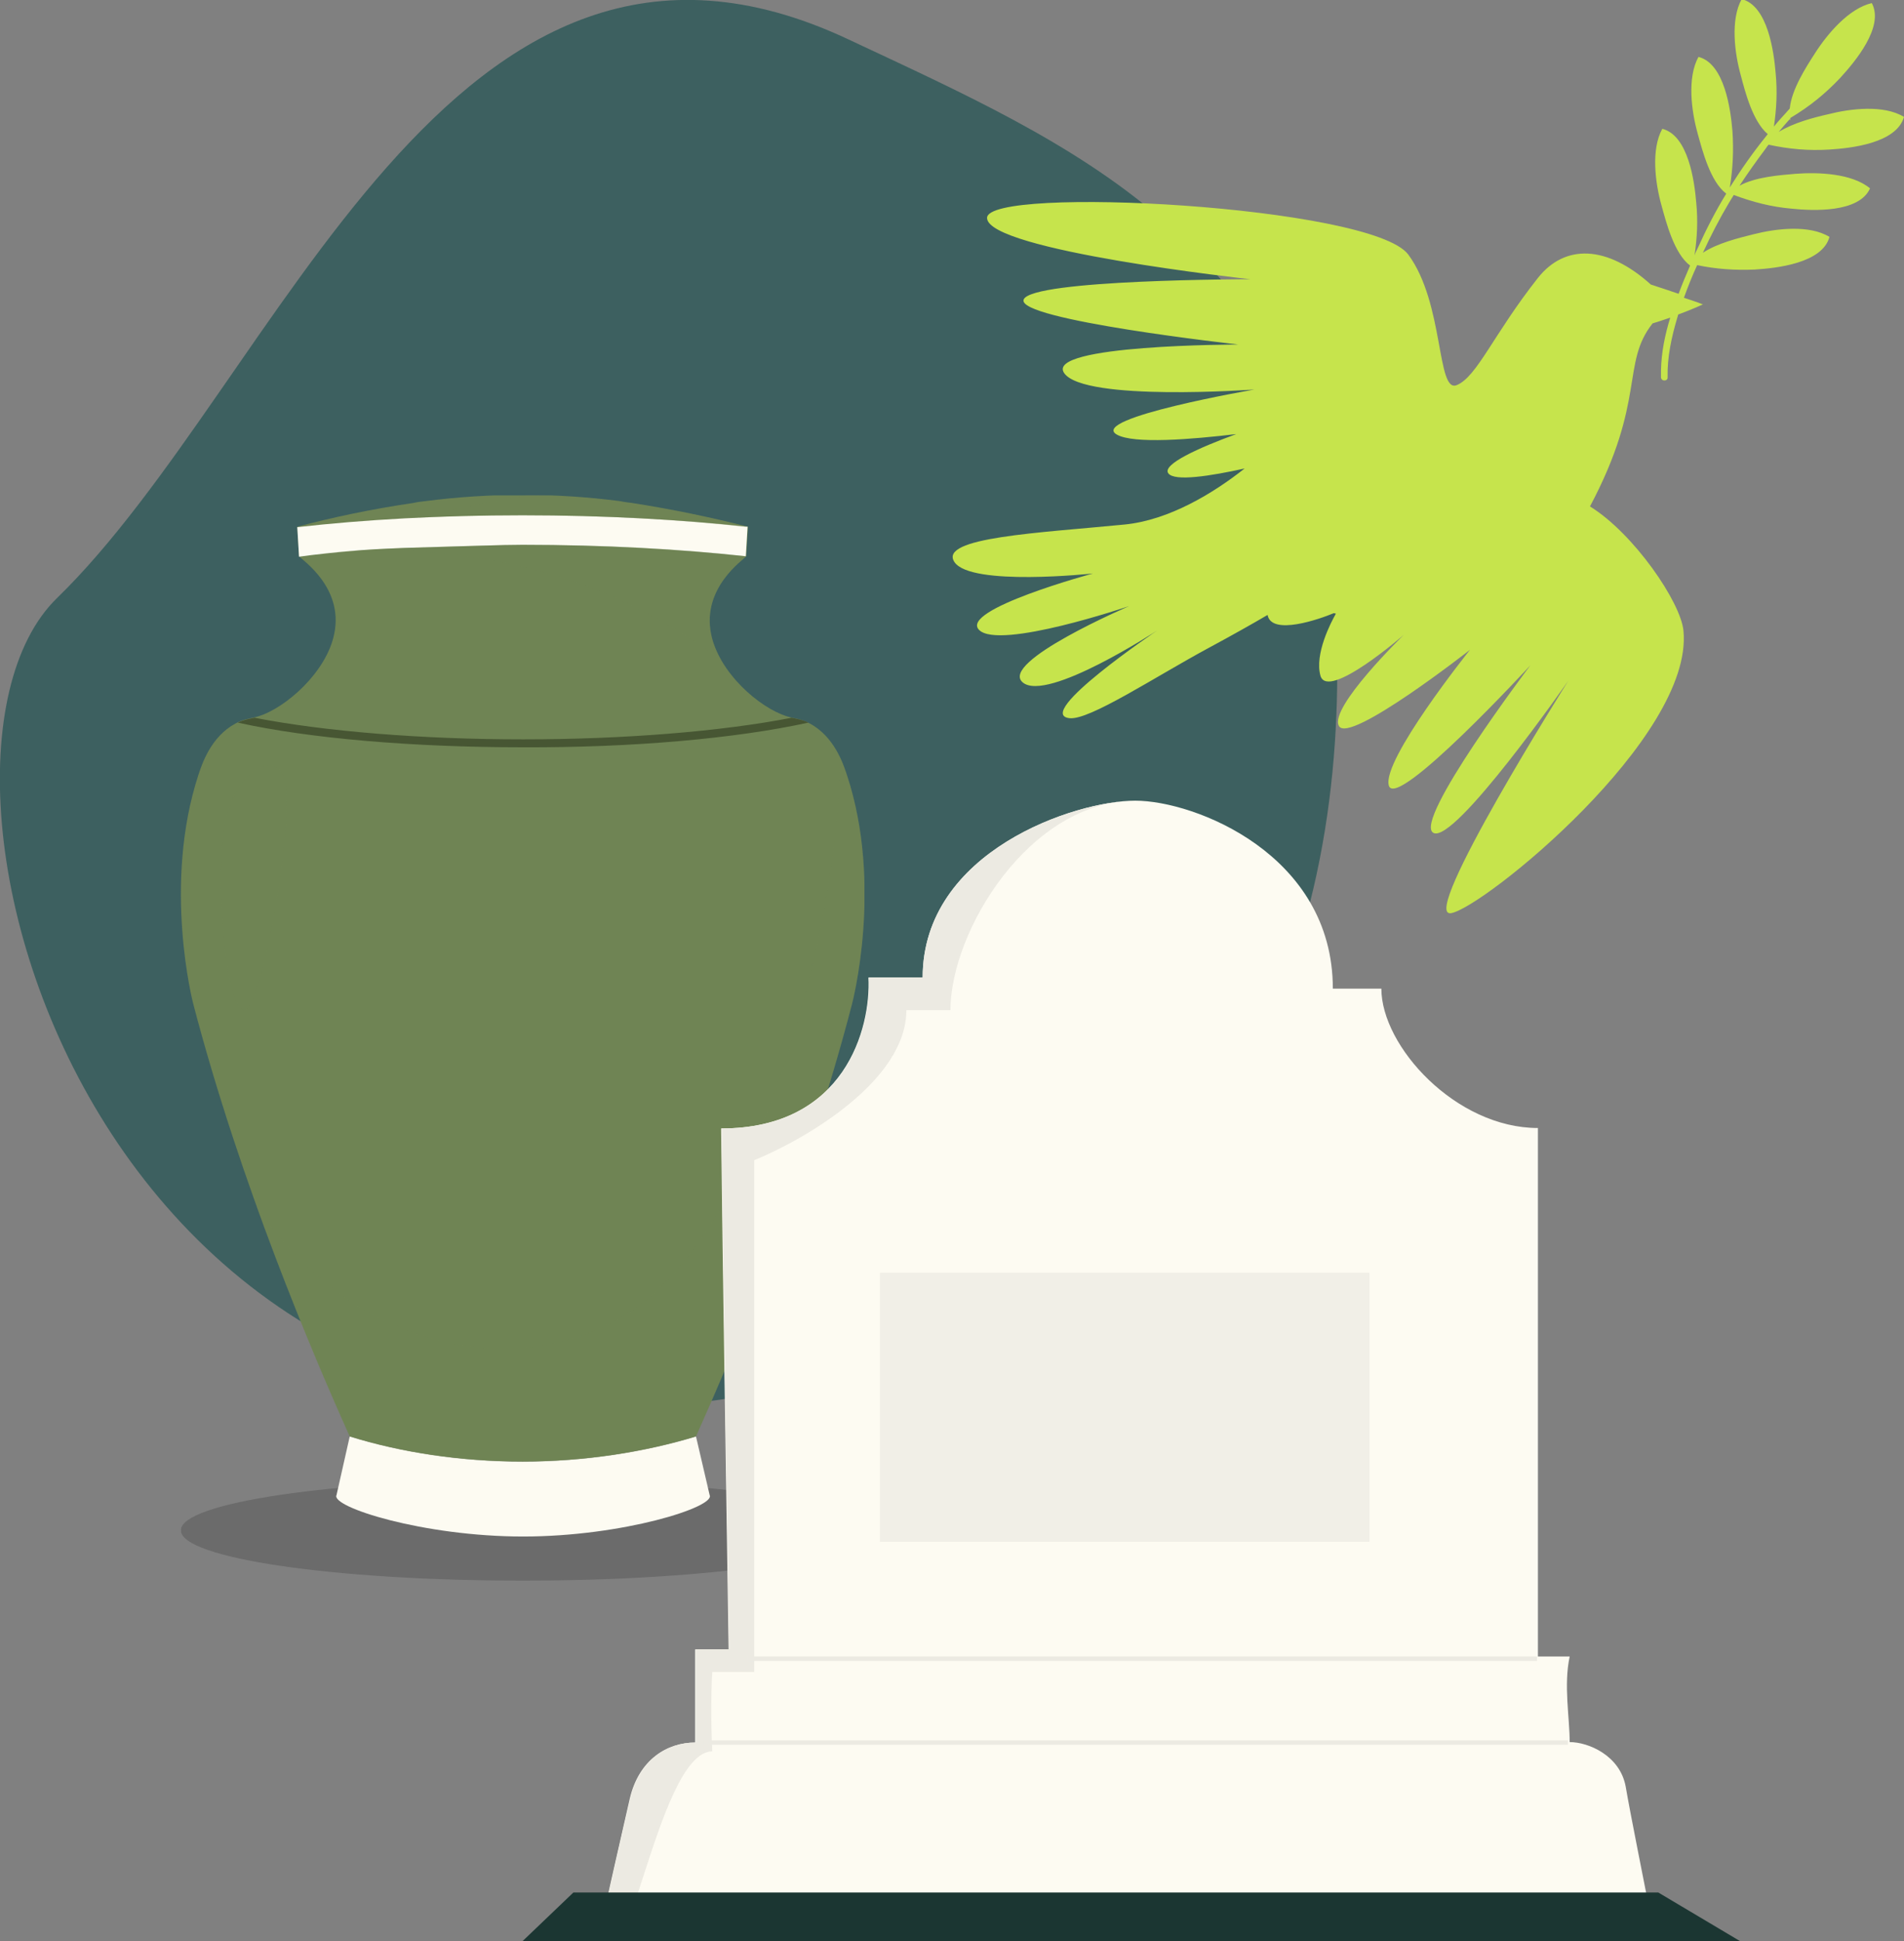
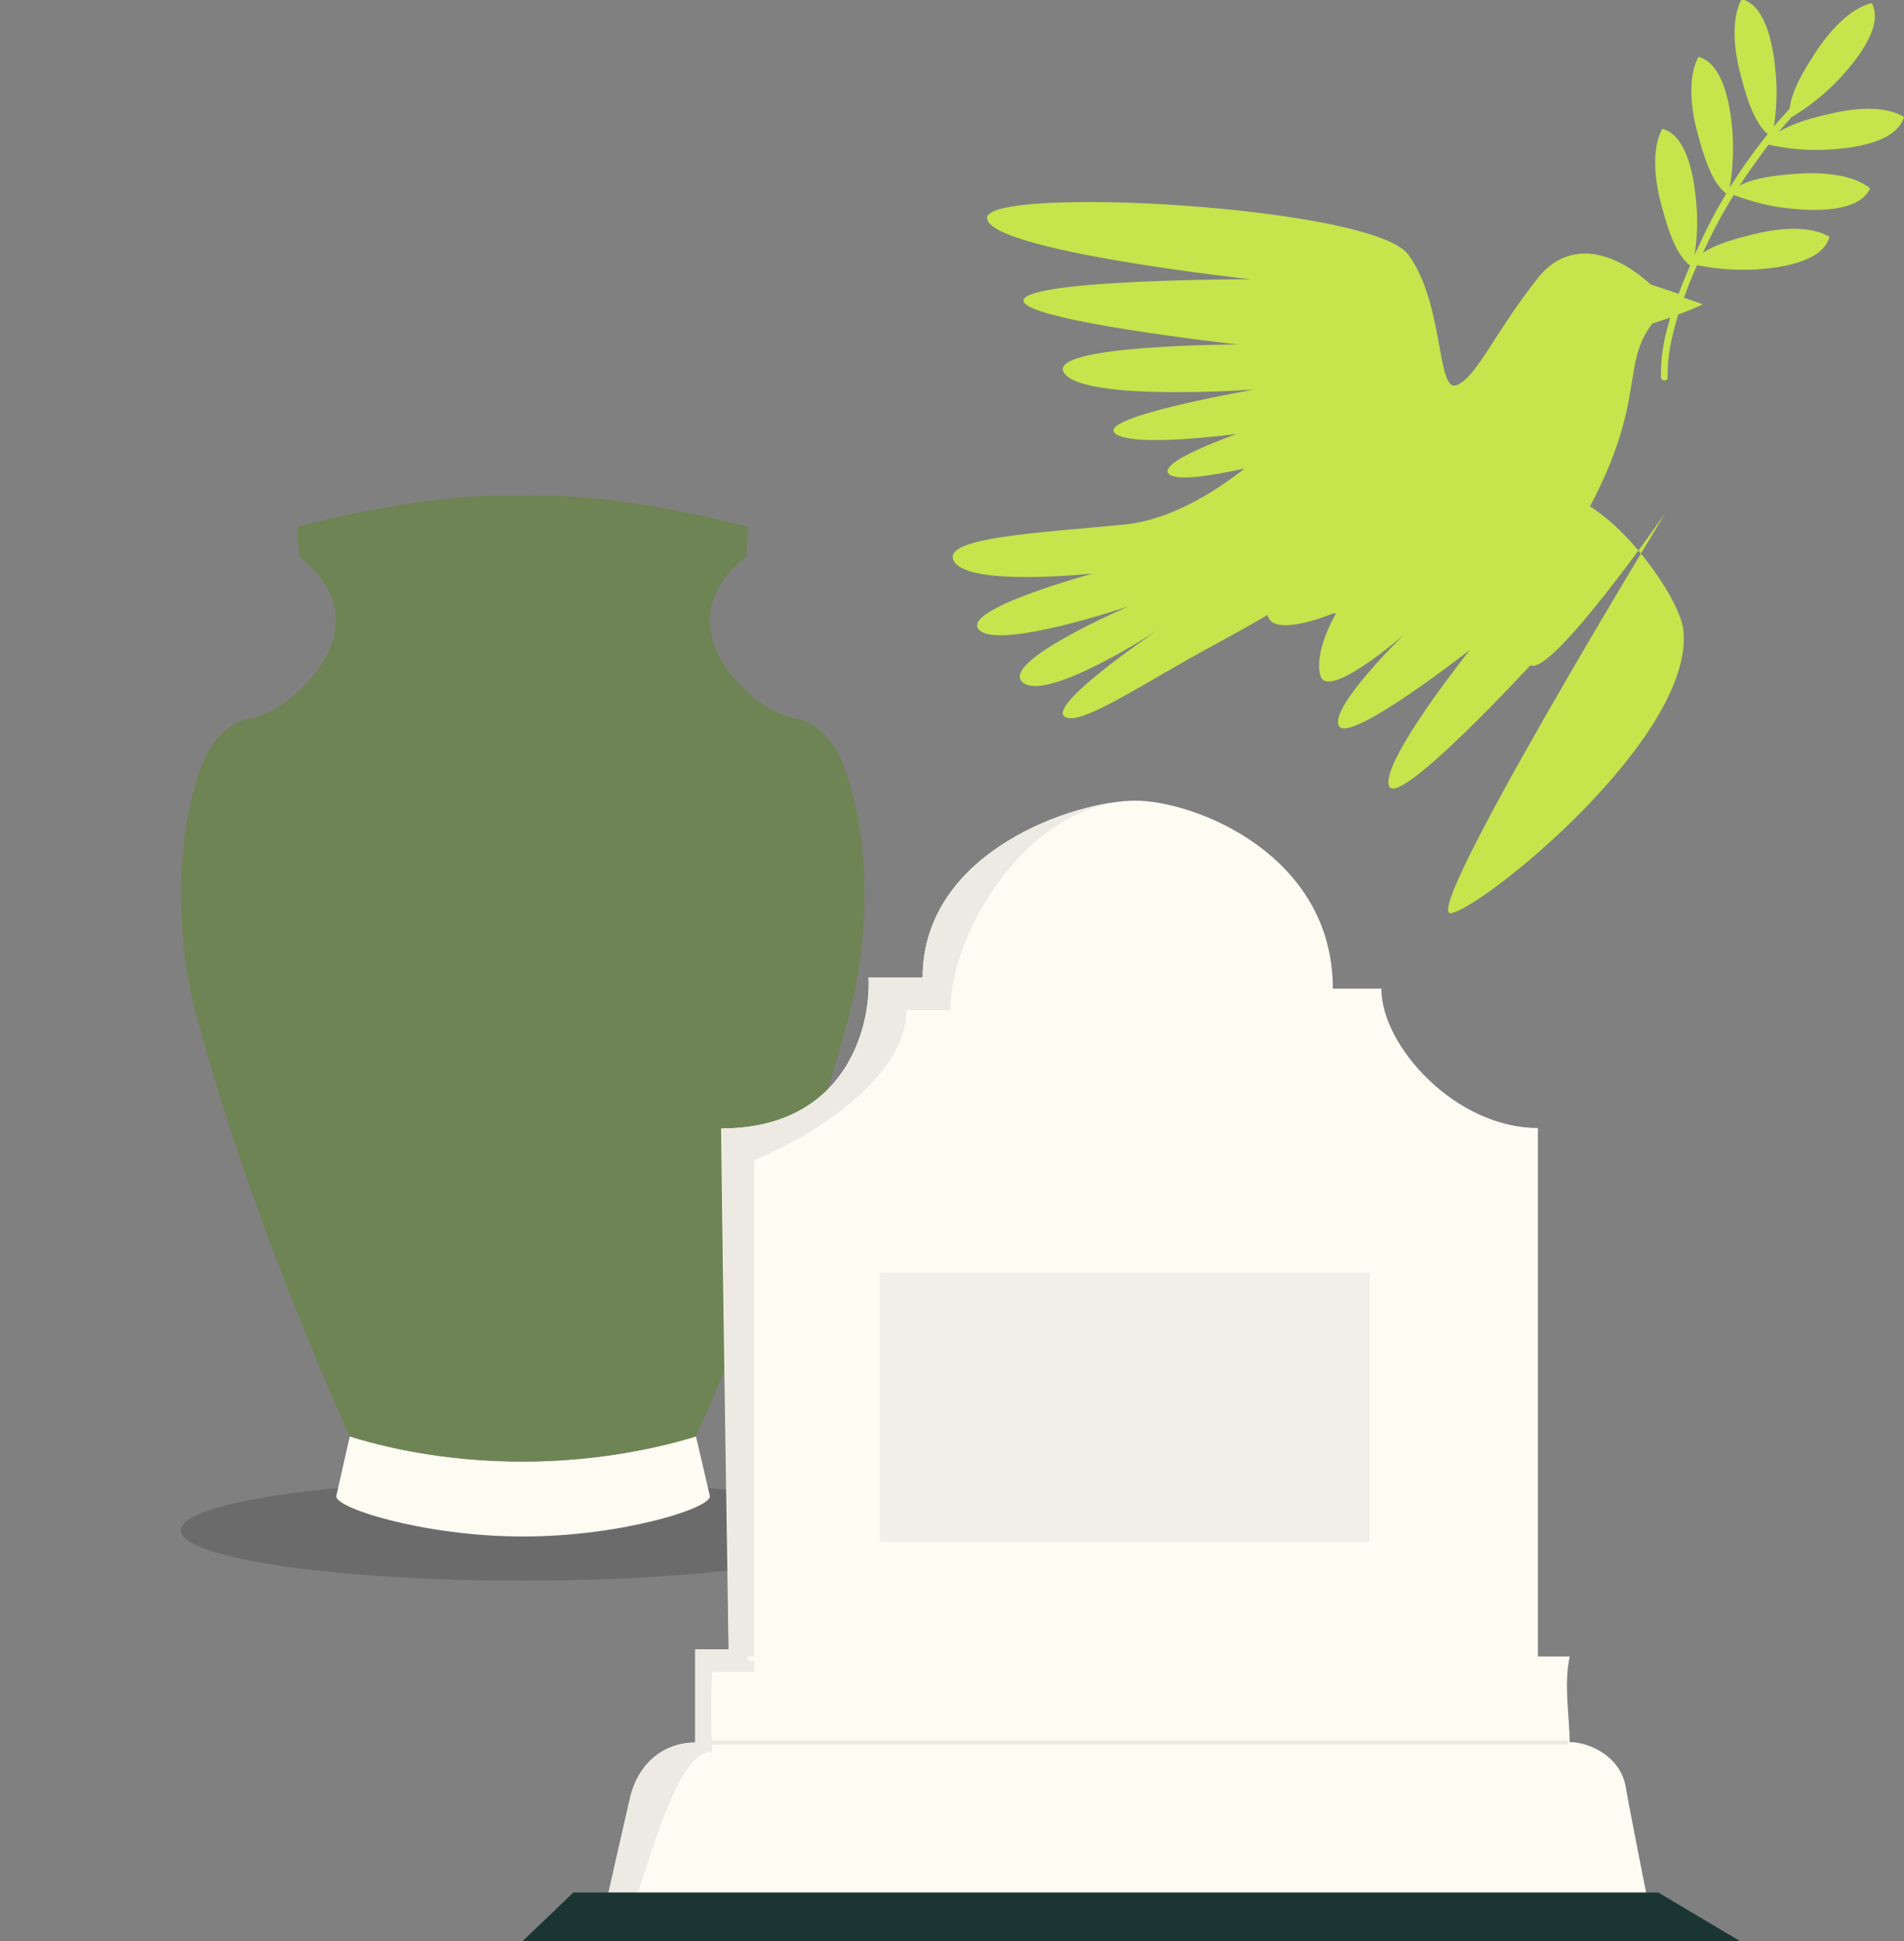
<svg xmlns="http://www.w3.org/2000/svg" xmlns:xlink="http://www.w3.org/1999/xlink" version="1.1" id="Calque_1" x="0px" y="0px" viewBox="0 0 431.7 440" style="enable-background:new 0 0 431.7 440;" xml:space="preserve">
  <rect x="0" y="0" width="431.7" height="440" fill="#808080" stroke="none" />
  <style type="text/css">
	.st0{fill:#3D6060;}
	.st1{clip-path:url(#SVGID_00000083083093777208620680000000673678213530529943_);}
	.st2{opacity:0.3;}
	.st3{fill:#383838;}
	.st4{fill:#FDFBF2;}
	.st5{fill:#6F8454;}
	.st6{fill:#475633;}
	.st7{opacity:0.2;}
	.st8{opacity:0.4;}
	.st9{fill-rule:evenodd;clip-rule:evenodd;fill:#FDFBF2;}
	.st10{fill-rule:evenodd;clip-rule:evenodd;fill-opacity:7.000000e-02;}
	.st11{fill-opacity:5.000000e-02;}
	.st12{fill:none;stroke:#FDFBF2;}
	.st13{fill:none;stroke:#000000;stroke-opacity:7.000000e-02;}
	.st14{fill:#1B3632;}
	.st15{fill:#C6E44C;}
</style>
-   <path class="st0" d="M192.3,8.9c50.7,23.8,102.2,45.5,109.6,118c5.8,56.8-4.2,151.7-105.6,182.9C25.7,362.3-27.7,175.1,12.9,135.6  C63.5,86.4,102-33.5,192.3,8.9z" />
  <g>
    <defs>
      <rect id="SVGID_1_" x="41" y="112.3" width="155" height="246" />
    </defs>
    <clipPath id="SVGID_00000095321957118800689960000010679745288651158411_">
      <use xlink:href="#SVGID_1_" style="overflow:visible;" />
    </clipPath>
    <g style="clip-path:url(#SVGID_00000095321957118800689960000010679745288651158411_);">
      <g class="st2">
        <path class="st3" d="M118.5,358.3c42.8,0,77.5-5.1,77.5-11.4c0-6.3-34.7-11.4-77.5-11.4S41,340.6,41,346.9     C41,353.2,75.7,358.3,118.5,358.3z" />
      </g>
      <path class="st4" d="M79.3,325.6C79.3,325.6,79.3,325.7,79.3,325.6l-3,13.3c-1.4,2.7,19.7,9.4,42.3,9.4c22.6,0,43.7-6.7,42.3-9.4    l-3.1-13.3c0,0,0,0,0,0c-11.5,3.5-25.2,5.7-39.3,5.7C104.5,331.3,90.9,329.2,79.3,325.6z" />
      <path class="st5" d="M192,175.6c-0.8-2.4-2.8-8.6-8.4-11.6c-2-1.1-3.1-1-5.1-1.6c-6.3-1.9-15.6-10-17.3-18.8    c-2-10.4,7.2-16.6,8-17.5l0.4-6.7c-7.9-2-16.7-3.9-26.4-5.4c-0.8-0.1-1.7-0.2-2.6-0.4c-14.7-1.9-29.5-1.9-44.2,0    c-0.9,0.1-1.8,0.2-2.6,0.4c-9.6,1.4-18.5,3.3-26.4,5.4l0.4,6.7c0.8,0.9,10.1,7.1,8,17.5c-1.7,8.7-11,16.9-17.3,18.8    c-2,0.6-3.1,0.5-5.1,1.6c-5.6,3-7.6,9.2-8.4,11.6c-8.2,25-1.2,51.9-1.2,51.9c10.7,40.9,27.1,79.4,35.5,98.1    c11.6,3.6,25,5.7,39.2,5.7c14.2,0,27.8-2.2,39.3-5.7c8.4-18.8,24.8-57.2,35.4-98.1C193.2,227.5,200.3,200.6,192,175.6L192,175.6z" />
-       <path class="st6" d="M183.3,163.8c-1.5-0.7-2.5-0.8-3.8-1.1c-15.9,3.1-38,4.9-60.9,4.9c-23,0-45-1.8-60.9-4.9    c-1.3,0.3-2.3,0.4-3.8,1.1c16.2,3.6,39.8,5.6,64.7,5.6C143.4,169.5,166.9,167.4,183.3,163.8L183.3,163.8z" />
-       <path class="st4" d="M118.5,116.8c-18.6,0-36.1,1-51.1,2.7l0.4,6.7c3.4-0.5,8.3-1,14.3-1.5c4.3-0.3,7.5-0.4,9.7-0.5    c14.6-0.4,21.9-0.7,26.7-0.7c18.5,0,35.8,1,50.6,2.6l0.4-6.7C154.6,117.8,137.2,116.8,118.5,116.8L118.5,116.8z" />
      <g class="st7">
        <path class="st5" d="M192,175.6c-0.3-0.9-0.8-2.3-1.5-3.9c-0.3,37.3-17.5,108.2-49.9,127.1c-24.5,14.3-61.3,6.7-82.5-25.5     c8,22.2,16,41,21.2,52.4c11.6,3.6,25,5.7,39.2,5.7c14.2,0,27.8-2.2,39.3-5.7c8.4-18.8,24.8-57.2,35.4-98.1     C193.2,227.5,200.3,200.6,192,175.6z" />
      </g>
      <g class="st8">
        <path class="st5" d="M169.6,119.5L169.6,119.5c-7.9-2.1-16.7-3.9-26.4-5.4c-0.8-0.1-1.7-0.2-2.6-0.4c-7-0.9-14.1-1.4-21.2-1.4     c-9.6,1.6-17.6,3.3-24.4,5c7.5-0.3,15.4-0.5,23.5-0.5C137.2,116.8,154.6,117.8,169.6,119.5z" />
      </g>
      <g class="st2">
        <path class="st5" d="M91.9,124.2c-2.2,0.1-5.4,0.2-9.7,0.5c-3.5,0.2-6.6,0.5-9.3,0.8c20.5-1.9,46.3-0.3,71.7,12.4     c7.1,3.6,13.4,7.6,18.9,11.7c-1.1-1.9-1.9-3.9-2.3-6c-2-10.4,7.2-16.6,8-17.5v0c-14.9-1.7-32.2-2.6-50.6-2.6     C113.8,123.5,106.5,123.8,91.9,124.2L91.9,124.2z" />
      </g>
      <g class="st8">
        <path class="st5" d="M50.4,191.8c-0.9,17.7,1.5,37.1,5,37.2c3.4,0.1,10.1-34,9.6-49.9C64.6,168.6,51.3,173.2,50.4,191.8z" />
      </g>
    </g>
  </g>
  <path class="st4" d="M374.5,435.5h-238c1.4-6.3,4.7-20.8,6.3-27.8c2.1-8.9,8.5-12.7,14.8-12.7v-21.1h7.6  c-0.4-27.6-1.4-89.8-1.7-118.1c28.1,0,34-22.8,33.4-34.2h12.3c0-28.7,34.7-40.1,48.2-40.1c13.5,0,44.8,12.2,44.8,42.6h11  c0,13.1,16.9,31.6,35.5,31.6v119.8h7.2c-1.4,6.5,0,13.9,0,19.4c4.2,0,11.4,3,12.7,10.1C369.6,410.9,373,427.8,374.5,435.5z" />
  <path class="st9" d="M146,424.9c3.9-12,9-27.9,15.5-27.9c-0.4-7.6-0.2-15.2,0-18h9.5V263c11.5-4.7,34.5-18,34.5-34h10  c0-18,18-47.5,42-47.5c0,0-0.1,0-0.1,0c-13.5,0-48.2,11.4-48.2,40.1H197c0.6,11.4-5.3,34.2-33.4,34.2c0.3,28.4,1.3,90.6,1.7,118.1  h-7.6V395c-6.3,0-12.7,3.8-14.8,12.7c-1.7,7.1-4.9,21.5-6.3,27.8h5.7C143.3,433.2,144.6,429.3,146,424.9z" />
  <path class="st10" d="M146,424.9c3.9-12,9-27.9,15.5-27.9c-0.4-7.6-0.2-15.2,0-18h9.5V263c11.5-4.7,34.5-18,34.5-34h10  c0-18,18-47.5,42-47.5c0,0-0.1,0-0.1,0c-13.5,0-48.2,11.4-48.2,40.1H197c0.6,11.4-5.3,34.2-33.4,34.2c0.3,28.4,1.3,90.6,1.7,118.1  h-7.6V395c-6.3,0-12.7,3.8-14.8,12.7c-1.7,7.1-4.9,21.5-6.3,27.8h5.7C143.3,433.2,144.6,429.3,146,424.9z" />
-   <rect x="199.5" y="288.5" class="st4" width="111" height="61" />
  <rect x="199.5" y="288.5" class="st11" width="111" height="61" />
  <line class="st12" x1="169.5" y1="376" x2="348.5" y2="376" />
-   <line class="st13" x1="169.5" y1="376" x2="348.5" y2="376" />
  <path class="st12" d="M159.5,395h196" />
  <path class="st13" d="M159.5,395h196" />
  <path class="st14" d="M130,429h19h227l18.5,11h-276L130,429z" />
-   <path class="st15" d="M401,32.8c4.6,1,9.1,1.4,13.8,1.1c4.8-0.3,15.2-1.4,16.9-7.4c-4.6-2.8-12.1-1.9-17.2-0.6  c-3.1,0.7-7.8,1.9-11.2,4c0.8-1,1.7-2,2.5-2.9c0,0.1,0.1,0.2,0.1,0.3l0-0.5c0,0,0,0,0.1-0.1c4.2-2.5,7.8-5.4,11.2-9  c3.3-3.6,10.1-11.6,7.2-17c-5.2,1.2-10.1,7-12.9,11.4c-2,3.1-5.3,8.2-5.7,12.5c-1.2,1.4-2.5,2.7-3.6,4.1c0.6-4,0.8-8,0.4-12.1  c-0.4-4.9-1.8-15.3-7.7-16.8c-2.6,4.7-1.6,12.3-0.2,17.3c1,3.8,2.7,10.4,6.1,13.3c-0.1,0.1-0.2,0.3-0.3,0.4c-3,3.7-5.8,7.7-8.3,11.7  c0.7-4.2,0.9-8.4,0.6-12.8c-0.4-4.9-1.8-15.3-7.7-16.8c-2.6,4.7-1.6,12.3-0.2,17.3c1.1,4,2.9,11,6.5,13.7c-2.4,3.9-4.5,8-6.4,12.2  c-0.3,0.6-0.6,1.2-0.8,1.8c0.6-3.9,0.8-7.9,0.4-11.9c-0.4-4.9-1.8-15.3-7.7-16.8c-2.6,4.7-1.6,12.3-0.2,17.3c1.1,4,2.9,11,6.5,13.7  c-0.9,2.1-1.8,4.2-2.6,6.4c-1.7-0.6-3.9-1.3-6.3-2.1c-10-9-19.5-9.2-25.6-1.5c-10.1,12.8-13.8,22.4-18.4,24.3s-2.8-18.5-11-29.6  c-8.3-11.1-95.5-15.7-95.5-8.3s59.7,13.9,59.7,13.9s-49.6,0-51.4,4.6c-1.8,4.6,48.7,10.2,48.7,10.2s-44.1,0-39.5,6.5  c4.6,6.5,43.1,3.7,43.1,3.7s-37.6,6.5-31.2,10.2c3.8,2.2,17,1.1,27.1-0.1c-8.5,3.1-16.9,6.9-15.4,8.9c1.4,1.9,9.6,0.6,17.3-1.1  c-7.1,5.6-17.1,11.7-27.2,12.7c-19.3,1.9-42.3,2.9-38.6,8.5c3.7,5.6,31.4,2.6,31.4,2.6s-30.4,8.2-25.8,12.8c4.6,4.6,34-5.4,34-5.4  s-29.6,12.7-24.1,17.3c5.5,4.6,30.5-11.8,30.5-11.8s-28.2,19-19.9,19.9c4.5,0.5,19.1-9.2,31.5-15.9c5.2-2.8,10-5.5,13.4-7.5  c0.9,4.8,11.9,0.9,15-0.4c0.2,0,0.4,0.1,0.5,0.1c-1.1,1.9-4.9,9.2-3.5,14.1c1.7,5.7,18.9-9.3,18.9-9.3s-17.1,16.6-14.7,20.7  c2.4,4.1,29.7-17.3,29.7-17.3s-20.1,25.1-18.4,30.8c1.7,5.7,32.1-27.3,32.1-27.3s-26.8,35.4-22,38c4.8,2.6,30.6-34.5,30.6-34.5  S321.6,208.2,329,207c7.3-1.2,55-39.8,52.7-64c-0.6-6.5-11.3-22.1-21.2-28.2c12.8-24.1,7-32.4,14.2-41.5c1.4-0.4,2.8-0.9,4-1.3  c-1.2,3.9-2,7.8-2.1,11.9c0,0.5,0,1.1,0,1.6c0,1,1.6,1,1.5,0c-0.1-4.6,0.9-9.1,2.2-13.5c0.1-0.2,0.1-0.4,0.2-0.7  c3.5-1.3,5.6-2.3,5.6-2.3s-1.5-0.6-4.3-1.5c0.9-2.5,1.9-5,3-7.4c4.3,0.9,8.6,1.2,13.1,1c4.8-0.3,15.3-1.4,16.9-7.4  c-4.6-2.8-12.1-1.9-17.2-0.6c-3.2,0.8-8.2,2-11.5,4.2c1.8-3.9,3.7-7.6,5.9-11.3c0.4-0.6,0.7-1.2,1.1-1.8c4.3,1.6,8.5,2.7,13.1,3.1  c4.8,0.5,15.3,1,17.8-4.6c-4.1-3.4-11.7-3.7-16.9-3.3c-3.5,0.3-9.1,0.7-12.7,2.7c1.9-2.9,3.9-5.7,6-8.5  C400.6,33.3,400.8,33,401,32.8L401,32.8z" />
+   <path class="st15" d="M401,32.8c4.6,1,9.1,1.4,13.8,1.1c4.8-0.3,15.2-1.4,16.9-7.4c-4.6-2.8-12.1-1.9-17.2-0.6  c-3.1,0.7-7.8,1.9-11.2,4c0.8-1,1.7-2,2.5-2.9c0,0.1,0.1,0.2,0.1,0.3l0-0.5c0,0,0,0,0.1-0.1c4.2-2.5,7.8-5.4,11.2-9  c3.3-3.6,10.1-11.6,7.2-17c-5.2,1.2-10.1,7-12.9,11.4c-2,3.1-5.3,8.2-5.7,12.5c-1.2,1.4-2.5,2.7-3.6,4.1c0.6-4,0.8-8,0.4-12.1  c-0.4-4.9-1.8-15.3-7.7-16.8c-2.6,4.7-1.6,12.3-0.2,17.3c1,3.8,2.7,10.4,6.1,13.3c-0.1,0.1-0.2,0.3-0.3,0.4c-3,3.7-5.8,7.7-8.3,11.7  c0.7-4.2,0.9-8.4,0.6-12.8c-0.4-4.9-1.8-15.3-7.7-16.8c-2.6,4.7-1.6,12.3-0.2,17.3c1.1,4,2.9,11,6.5,13.7c-2.4,3.9-4.5,8-6.4,12.2  c-0.3,0.6-0.6,1.2-0.8,1.8c0.6-3.9,0.8-7.9,0.4-11.9c-0.4-4.9-1.8-15.3-7.7-16.8c-2.6,4.7-1.6,12.3-0.2,17.3c1.1,4,2.9,11,6.5,13.7  c-0.9,2.1-1.8,4.2-2.6,6.4c-1.7-0.6-3.9-1.3-6.3-2.1c-10-9-19.5-9.2-25.6-1.5c-10.1,12.8-13.8,22.4-18.4,24.3s-2.8-18.5-11-29.6  c-8.3-11.1-95.5-15.7-95.5-8.3s59.7,13.9,59.7,13.9s-49.6,0-51.4,4.6c-1.8,4.6,48.7,10.2,48.7,10.2s-44.1,0-39.5,6.5  c4.6,6.5,43.1,3.7,43.1,3.7s-37.6,6.5-31.2,10.2c3.8,2.2,17,1.1,27.1-0.1c-8.5,3.1-16.9,6.9-15.4,8.9c1.4,1.9,9.6,0.6,17.3-1.1  c-7.1,5.6-17.1,11.7-27.2,12.7c-19.3,1.9-42.3,2.9-38.6,8.5c3.7,5.6,31.4,2.6,31.4,2.6s-30.4,8.2-25.8,12.8c4.6,4.6,34-5.4,34-5.4  s-29.6,12.7-24.1,17.3c5.5,4.6,30.5-11.8,30.5-11.8s-28.2,19-19.9,19.9c4.5,0.5,19.1-9.2,31.5-15.9c5.2-2.8,10-5.5,13.4-7.5  c0.9,4.8,11.9,0.9,15-0.4c0.2,0,0.4,0.1,0.5,0.1c-1.1,1.9-4.9,9.2-3.5,14.1c1.7,5.7,18.9-9.3,18.9-9.3s-17.1,16.6-14.7,20.7  c2.4,4.1,29.7-17.3,29.7-17.3s-20.1,25.1-18.4,30.8c1.7,5.7,32.1-27.3,32.1-27.3c4.8,2.6,30.6-34.5,30.6-34.5  S321.6,208.2,329,207c7.3-1.2,55-39.8,52.7-64c-0.6-6.5-11.3-22.1-21.2-28.2c12.8-24.1,7-32.4,14.2-41.5c1.4-0.4,2.8-0.9,4-1.3  c-1.2,3.9-2,7.8-2.1,11.9c0,0.5,0,1.1,0,1.6c0,1,1.6,1,1.5,0c-0.1-4.6,0.9-9.1,2.2-13.5c0.1-0.2,0.1-0.4,0.2-0.7  c3.5-1.3,5.6-2.3,5.6-2.3s-1.5-0.6-4.3-1.5c0.9-2.5,1.9-5,3-7.4c4.3,0.9,8.6,1.2,13.1,1c4.8-0.3,15.3-1.4,16.9-7.4  c-4.6-2.8-12.1-1.9-17.2-0.6c-3.2,0.8-8.2,2-11.5,4.2c1.8-3.9,3.7-7.6,5.9-11.3c0.4-0.6,0.7-1.2,1.1-1.8c4.3,1.6,8.5,2.7,13.1,3.1  c4.8,0.5,15.3,1,17.8-4.6c-4.1-3.4-11.7-3.7-16.9-3.3c-3.5,0.3-9.1,0.7-12.7,2.7c1.9-2.9,3.9-5.7,6-8.5  C400.6,33.3,400.8,33,401,32.8L401,32.8z" />
</svg>